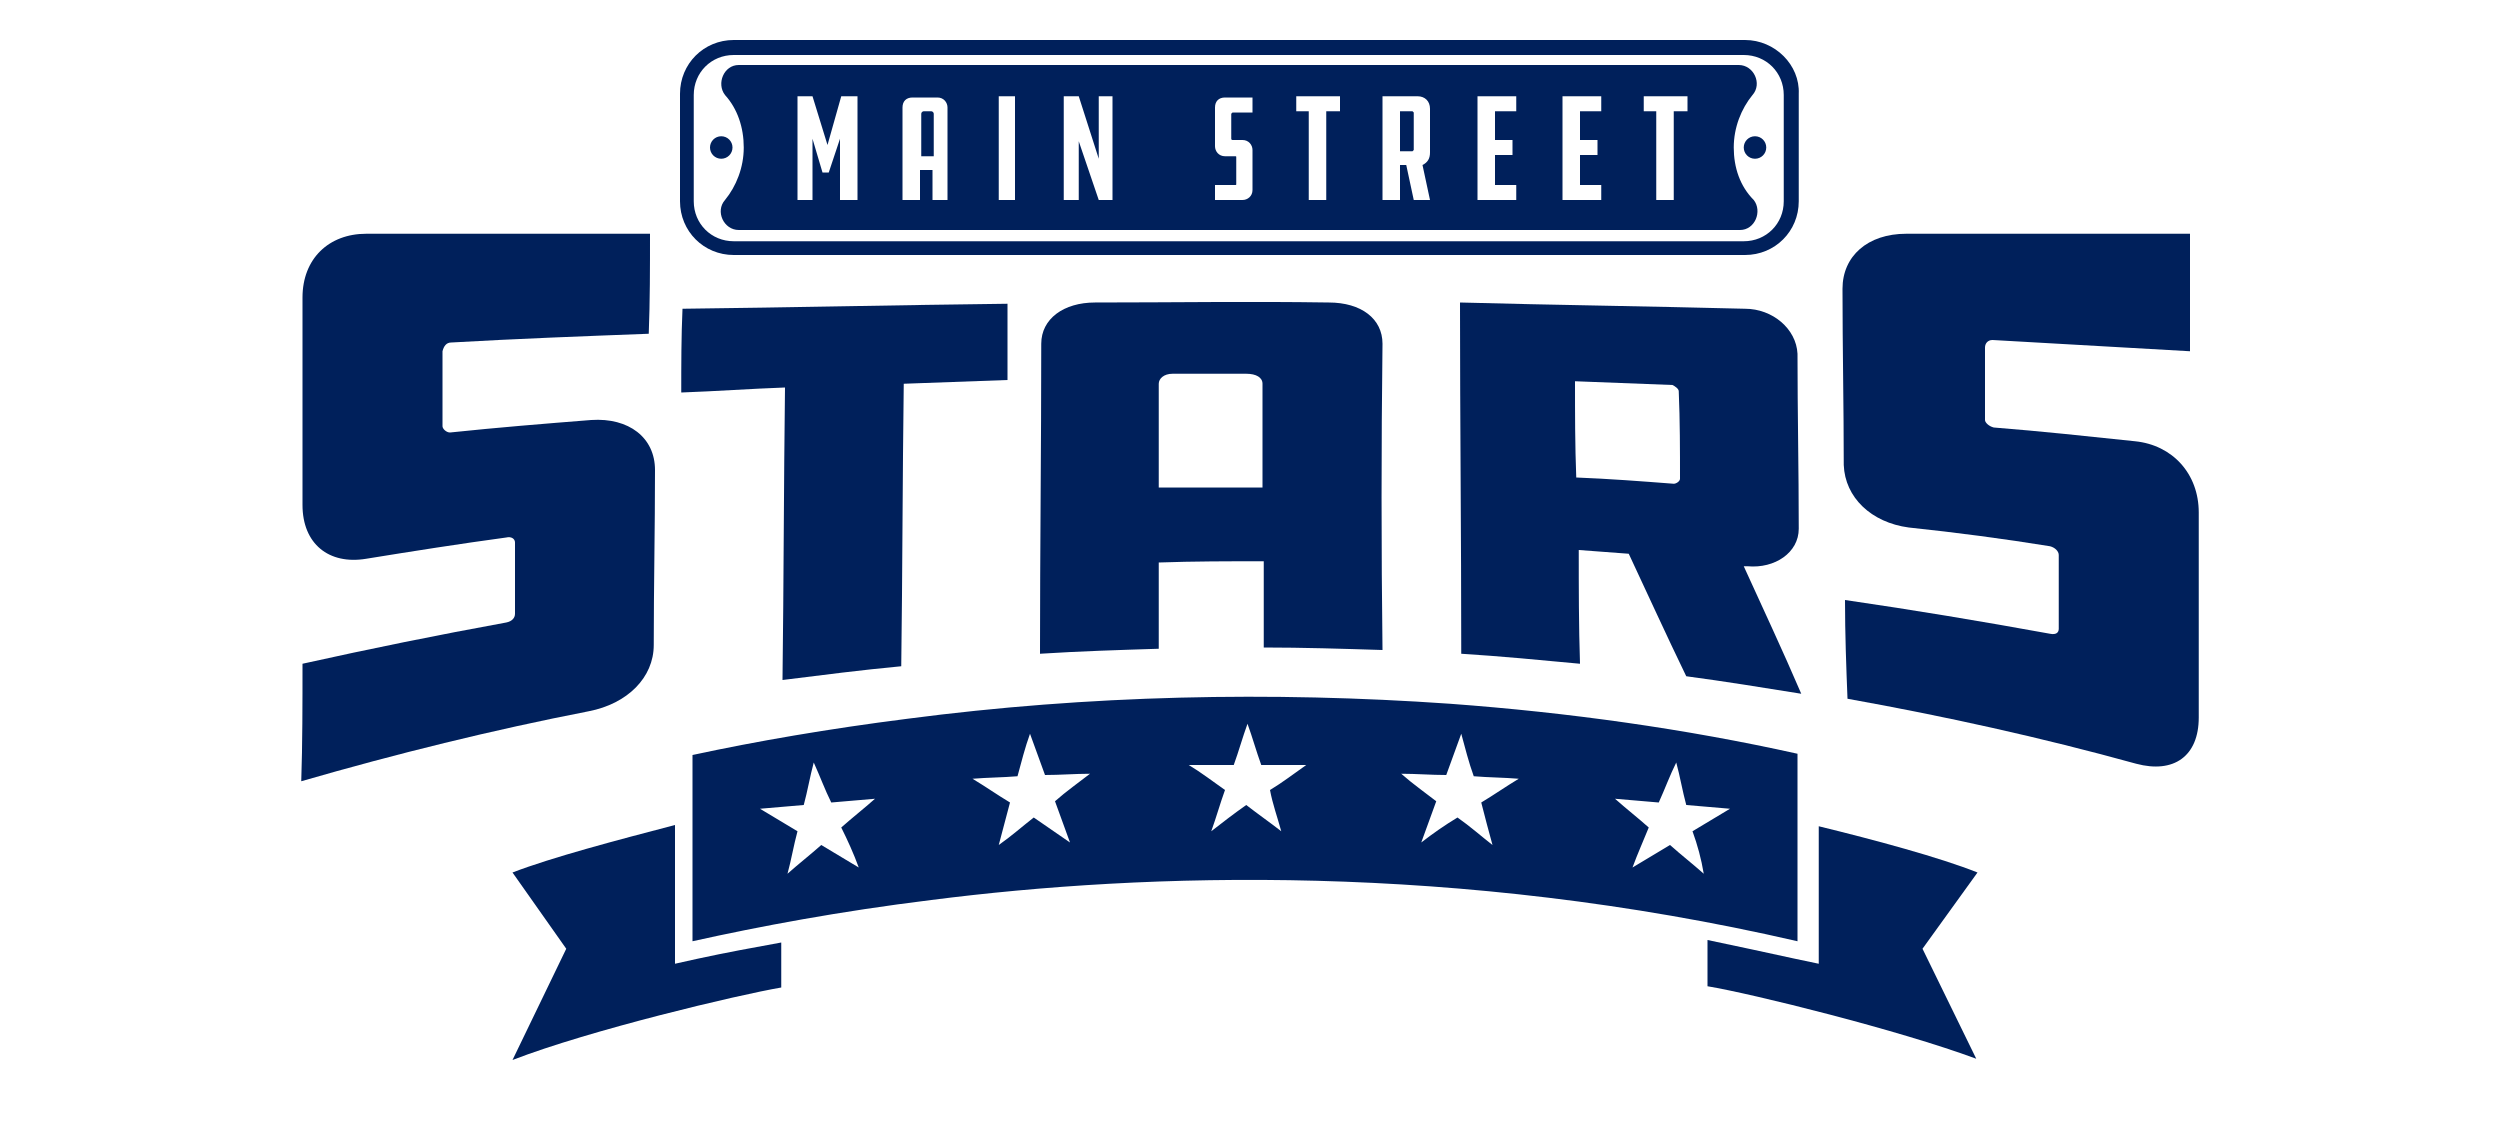
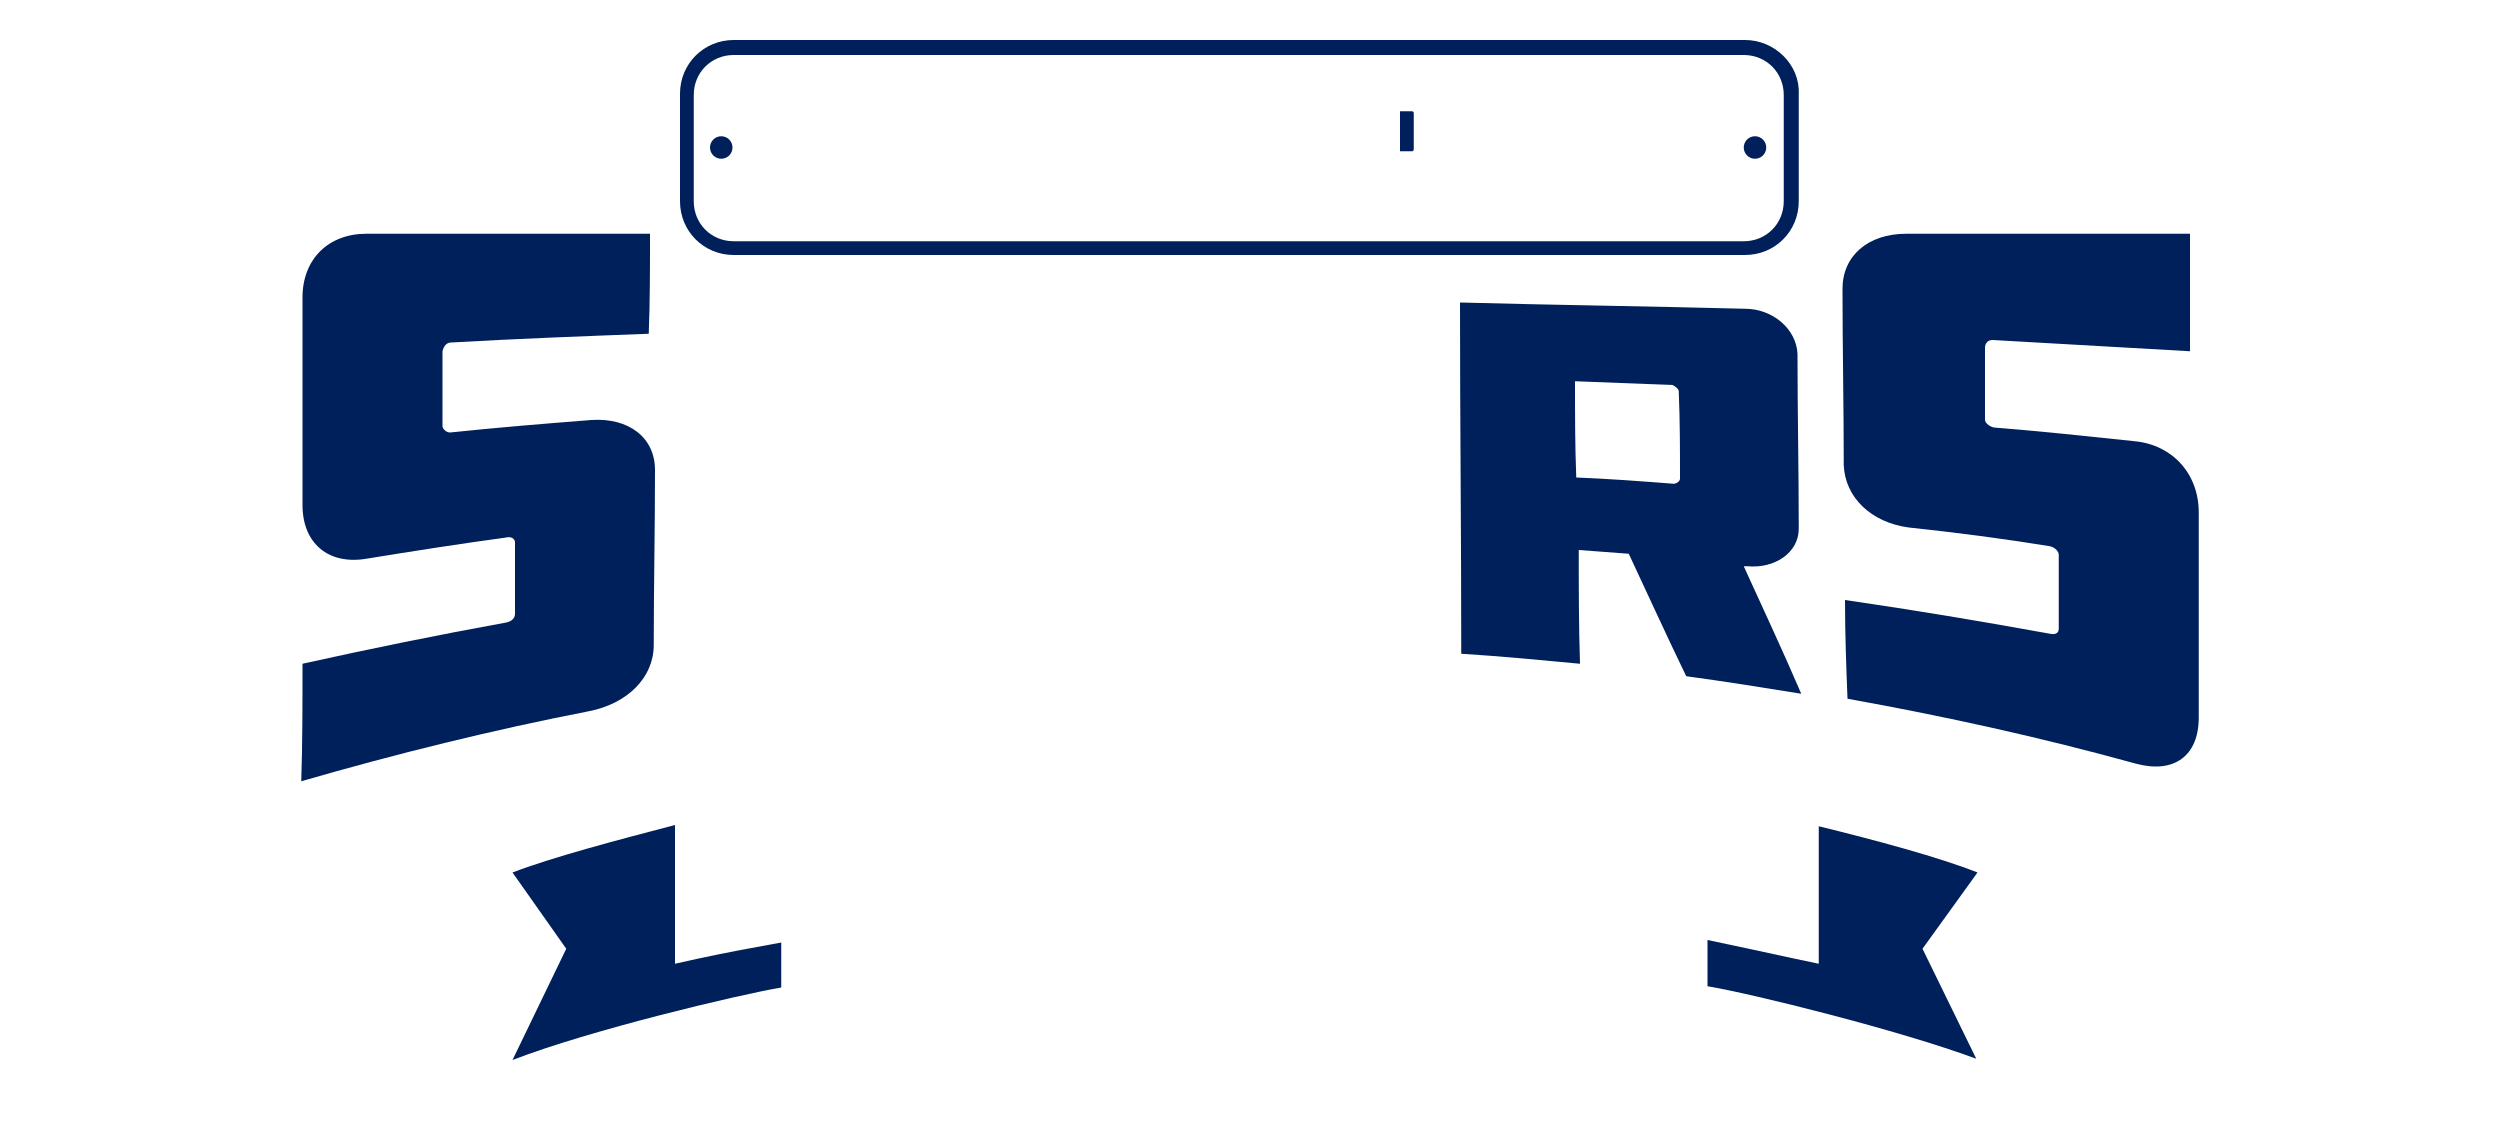
<svg xmlns="http://www.w3.org/2000/svg" version="1.1" id="Layer_1" x="0px" y="0px" viewBox="0 0 200 90" style="enable-background:new 0 0 200 90;" xml:space="preserve">
  <style type="text/css">
	.st0{fill:#00205B;}
</style>
  <g>
    <g>
      <path class="st0" d="M158.2,69.8c-3-1.2-8.2-2.6-12.7-3.7v9.1v1.9l-1.9-0.4c-2.3-0.5-4.6-1-7-1.5v3.7c3.6,0.6,15.3,3.5,21.5,5.8    l-4.3-8.8L158.2,69.8z" />
    </g>
    <path class="st0" d="M139.6,3.2H58.7c-2.4,0-4.3,1.9-4.3,4.3v8.6c0,2.4,1.9,4.3,4.3,4.3h80.9c2.4,0,4.3-1.9,4.3-4.3V7.5   C144,5.2,142,3.2,139.6,3.2z M142.7,16.1c0,1.8-1.4,3.2-3.2,3.2H58.7c-1.8,0-3.2-1.4-3.2-3.2V7.6c0-1.8,1.4-3.2,3.2-3.2h80.8   c1.8,0,3.2,1.4,3.2,3.2V16.1z" />
    <circle class="st0" cx="57.7" cy="11.8" r="0.9" />
    <g>
      <path class="st0" d="M24.2,53.1c5.4-1.2,10.8-2.3,16.3-3.3c0.5-0.1,0.7-0.4,0.7-0.7c0-1.9,0-3.8,0-5.7c0-0.3-0.3-0.5-0.7-0.4    c-3.7,0.5-7.5,1.1-11.2,1.7c-3,0.5-5.1-1.2-5.1-4.3c0-5.5,0-11,0-16.6c0-3.1,2.1-5.1,5.1-5.1c7.6,0,15.1,0,22.7,0    c0,2.7,0,5.4-0.1,8c-5.3,0.2-10.6,0.4-15.8,0.7c-0.4,0-0.6,0.3-0.7,0.7c0,2,0,4,0,6c0,0.2,0.3,0.5,0.6,0.5c3.8-0.4,7.5-0.7,11.3-1    c3-0.2,5.1,1.4,5.1,4c0,4.7-0.1,9.3-0.1,14c0,2.6-2.1,4.7-5.2,5.3c-7.7,1.5-15.4,3.4-23,5.6C24.2,59.5,24.2,56.3,24.2,53.1z" />
-       <path class="st0" d="M80.6,24.3c0,2,0,4.1,0,6.1c-2.8,0.1-5.6,0.2-8.3,0.3c-0.1,7.5-0.1,15.1-0.2,22.6c-3.2,0.3-6.3,0.7-9.5,1.1    c0.1-7.8,0.1-15.6,0.2-23.4c-2.8,0.1-5.5,0.3-8.3,0.4c0-2.2,0-4.5,0.1-6.7C63.2,24.6,71.9,24.4,80.6,24.3z" />
-       <path class="st0" d="M110.6,52c-3.2-0.1-6.4-0.2-9.5-0.2c0-2.3,0-4.6,0-6.9c-2.8,0-5.6,0-8.4,0.1c0,2.3,0,4.6,0,6.9    c-3.2,0.1-6.4,0.2-9.5,0.4c0-8.3,0.1-16.5,0.1-24.8c0-2,1.8-3.3,4.3-3.3c6.2,0,12.4-0.1,18.7,0c2.6,0,4.3,1.3,4.3,3.3    C110.5,35.7,110.5,43.9,110.6,52z M101,39c0-2.8,0-5.5,0-8.3c0-0.5-0.5-0.8-1.3-0.8c-2,0-3.9,0-5.9,0c-0.7,0-1.1,0.4-1.1,0.8    c0,2.8,0,5.6,0,8.3C95.4,39,98.2,39,101,39z" />
      <path class="st0" d="M139.6,24.7c2.2,0,4.1,1.6,4.2,3.6c0,4.7,0.1,9.3,0.1,14c0,1.9-1.9,3.2-4.1,3c-0.1,0-0.2,0-0.3,0    c1.5,3.3,3.1,6.7,4.6,10.2c-3.1-0.5-6.2-1-9.2-1.4c-1.6-3.3-3.1-6.6-4.6-9.8c-1.3-0.1-2.7-0.2-4-0.3c0,3,0,6.1,0.1,9.1    c-3.2-0.3-6.3-0.6-9.5-0.8c0-9.4-0.1-18.7-0.1-28.1C124.2,24.4,131.9,24.5,139.6,24.7z M134.3,31.3c0-0.2-0.3-0.4-0.5-0.5    c-2.6-0.1-5.2-0.2-7.8-0.3c0,2.6,0,5.1,0.1,7.7c2.6,0.1,5.2,0.3,7.8,0.5c0.2,0,0.5-0.2,0.5-0.4C134.4,36,134.4,33.7,134.3,31.3z" />
      <path class="st0" d="M147.6,48c5.5,0.8,10.9,1.7,16.4,2.7c0.5,0.1,0.7-0.1,0.7-0.4c0-2,0-4,0-5.9c0-0.3-0.3-0.6-0.7-0.7    c-3.7-0.6-7.5-1.1-11.3-1.5c-3-0.4-5.1-2.4-5.2-5c0-4.7-0.1-9.4-0.1-14.1c0-2.6,2-4.4,5.1-4.4c7.6,0,15.1,0,22.7,0    c0,3.1,0,6.3,0,9.4c-5.3-0.3-10.5-0.6-15.8-0.9c-0.4,0-0.6,0.3-0.6,0.6c0,1.9,0,3.9,0,5.8c0,0.2,0.3,0.5,0.7,0.6    c3.8,0.3,7.5,0.7,11.3,1.1c3,0.3,5.1,2.6,5.1,5.7c0,5.5,0,11,0,16.4c0,3.1-2,4.5-5,3.7c-7.6-2.1-15.3-3.8-23.1-5.2    C147.7,53.4,147.6,50.7,147.6,48z" />
    </g>
    <circle class="st0" cx="140.4" cy="11.8" r="0.9" />
    <g>
-       <path class="st0" d="M74.5,8.9h-0.6c-0.1,0-0.2,0.1-0.2,0.2v3.4h1V9.1C74.7,9,74.6,8.9,74.5,8.9z" />
-       <path class="st0" d="M138.7,11.8c0-1.6,0.6-3.1,1.5-4.2c0.8-0.9,0.1-2.4-1.1-2.4c0,0,0,0,0,0h-21.8h0H59.1c0,0,0,0,0,0    c-1.2,0-1.8,1.5-1.1,2.4c1,1.1,1.5,2.6,1.5,4.2c0,1.6-0.6,3.1-1.5,4.2c-0.8,0.9-0.1,2.4,1.1,2.4c0,0,0,0,0,0l58.2,0l21.9,0    c0,0,0,0,0,0c1.2,0,1.8-1.5,1.1-2.4C139.2,14.9,138.7,13.4,138.7,11.8z M68.5,16h-1.3v-4.9l-0.9,2.7h-0.5L65,11.1V16h-1.2V7.7h1.2    l1.2,3.9l1.1-3.9h1.3V16z M76,16h-1.4v-2.4h-1V16h-1.4V8.6c0-0.5,0.3-0.8,0.8-0.8h2c0.5,0,0.8,0.4,0.8,0.8V16z M81.2,16h-1.3V7.7    h1.3V16z M89,16h-1.1l-1.6-4.7V16h-1.2V7.7h1.2l1.6,5v-5H89V16z M100.2,15.2c0,0.5-0.4,0.8-0.8,0.8h-2.2v-1.2h1.6    c0.1,0,0.1,0,0.1-0.1v-2.1c0-0.1,0-0.1-0.1-0.1H98c-0.5,0-0.8-0.4-0.8-0.8V8.6c0-0.5,0.3-0.8,0.8-0.8h2.2v1.2h-1.6    c0,0-0.1,0.1-0.1,0.1v2c0,0,0,0.1,0.1,0.1h0.8c0.5,0,0.8,0.4,0.8,0.8V15.2z M107.1,8.9h-1V16h-1.4V8.9h-1V7.7h3.5V8.9z M113.1,16    l-0.6-2.8H112V16h-1.4V7.7h2.8c0.6,0,1,0.4,1,1v3.5c0,0.5-0.2,0.8-0.6,1l0.6,2.8H113.1z M121.3,8.9h-1.7v2.3h1.4v1.2h-1.4v2.4h1.7    V16h-3.1V7.7h3.1V8.9z M128.1,8.9h-1.7v2.3h1.4v1.2h-1.4v2.4h1.7V16H125V7.7h3.1V8.9z M134.9,8.9h-1V16h-1.4V8.9h-1V7.7h3.5V8.9z" />
      <path class="st0" d="M113,8.9h-1v3.2h1c0,0,0.1-0.1,0.1-0.1V9C113.1,9,113,8.9,113,8.9z" />
    </g>
    <g>
      <path class="st0" d="M55.8,76.7L54,77.1v-1.9V66c-4.6,1.2-9.9,2.6-13,3.8l4.3,6.1L41,84.8c6.2-2.4,18-5.2,21.5-5.8v-3.6    C60.3,75.8,58.1,76.2,55.8,76.7z" />
    </g>
-     <path class="st0" d="M116,56.3c-14.3-1-28.9-0.7-43.4,1.2c-6.3,0.8-12.1,1.8-17.2,2.9v14.9c5.4-1.2,11.8-2.4,19.1-3.3   c17.2-2.2,42-3,69.3,3.3V60.3C134.8,58.3,125.5,57,116,56.3z M68.7,69.4c-1-0.6-2-1.2-3-1.8c-0.9,0.8-1.8,1.5-2.7,2.3   c0.3-1.1,0.5-2.3,0.8-3.4c-1-0.6-2-1.2-3-1.8c1.2-0.1,2.4-0.2,3.5-0.3c0.3-1.1,0.5-2.3,0.8-3.4c0.5,1.1,0.9,2.2,1.4,3.2   c1.2-0.1,2.4-0.2,3.5-0.3c-0.9,0.8-1.8,1.5-2.7,2.3C67.8,67.2,68.3,68.3,68.7,69.4z M85.6,67.4c-1-0.7-1.9-1.3-2.9-2   c-0.9,0.7-1.8,1.5-2.8,2.2c0.3-1.1,0.6-2.3,0.9-3.4c-1-0.6-2-1.3-3-1.9c1.2-0.1,2.4-0.1,3.6-0.2c0.3-1.1,0.6-2.3,1-3.4   c0.4,1.1,0.8,2.2,1.2,3.3c1.2,0,2.4-0.1,3.6-0.1c-0.9,0.7-1.9,1.4-2.8,2.2C84.8,65.2,85.2,66.3,85.6,67.4z M102.5,66.5   c-0.9-0.7-1.9-1.4-2.8-2.1c-1,0.7-1.9,1.4-2.8,2.1c0.4-1.1,0.7-2.2,1.1-3.3c-1-0.7-1.9-1.4-2.9-2c1.2,0,2.4,0,3.6,0   c0.4-1.1,0.7-2.2,1.1-3.3c0.4,1.1,0.7,2.2,1.1,3.3c1.2,0,2.4,0,3.6,0c-1,0.7-1.9,1.4-2.9,2C101.8,64.3,102.2,65.4,102.5,66.5z    M119.4,67.6c-0.9-0.7-1.8-1.5-2.8-2.2c-1,0.6-2,1.3-2.9,2c0.4-1.1,0.8-2.2,1.2-3.3c-0.9-0.7-1.9-1.4-2.8-2.2   c1.2,0,2.4,0.1,3.6,0.1c0.4-1.1,0.8-2.2,1.2-3.3c0.3,1.1,0.6,2.3,1,3.4c1.2,0.1,2.4,0.1,3.6,0.2c-1,0.6-2,1.3-3,1.9   C118.8,65.4,119.1,66.5,119.4,67.6z M136.3,69.9c-0.9-0.8-1.8-1.5-2.7-2.3c-1,0.6-2,1.2-3,1.8c0.4-1.1,0.9-2.2,1.3-3.2   c-0.9-0.8-1.8-1.5-2.7-2.3c1.2,0.1,2.4,0.2,3.5,0.3c0.5-1.1,0.9-2.2,1.4-3.2c0.3,1.1,0.5,2.3,0.8,3.4c1.2,0.1,2.4,0.2,3.5,0.3   c-1,0.6-2,1.2-3,1.8C135.8,67.6,136.1,68.7,136.3,69.9z" />
  </g>
</svg>